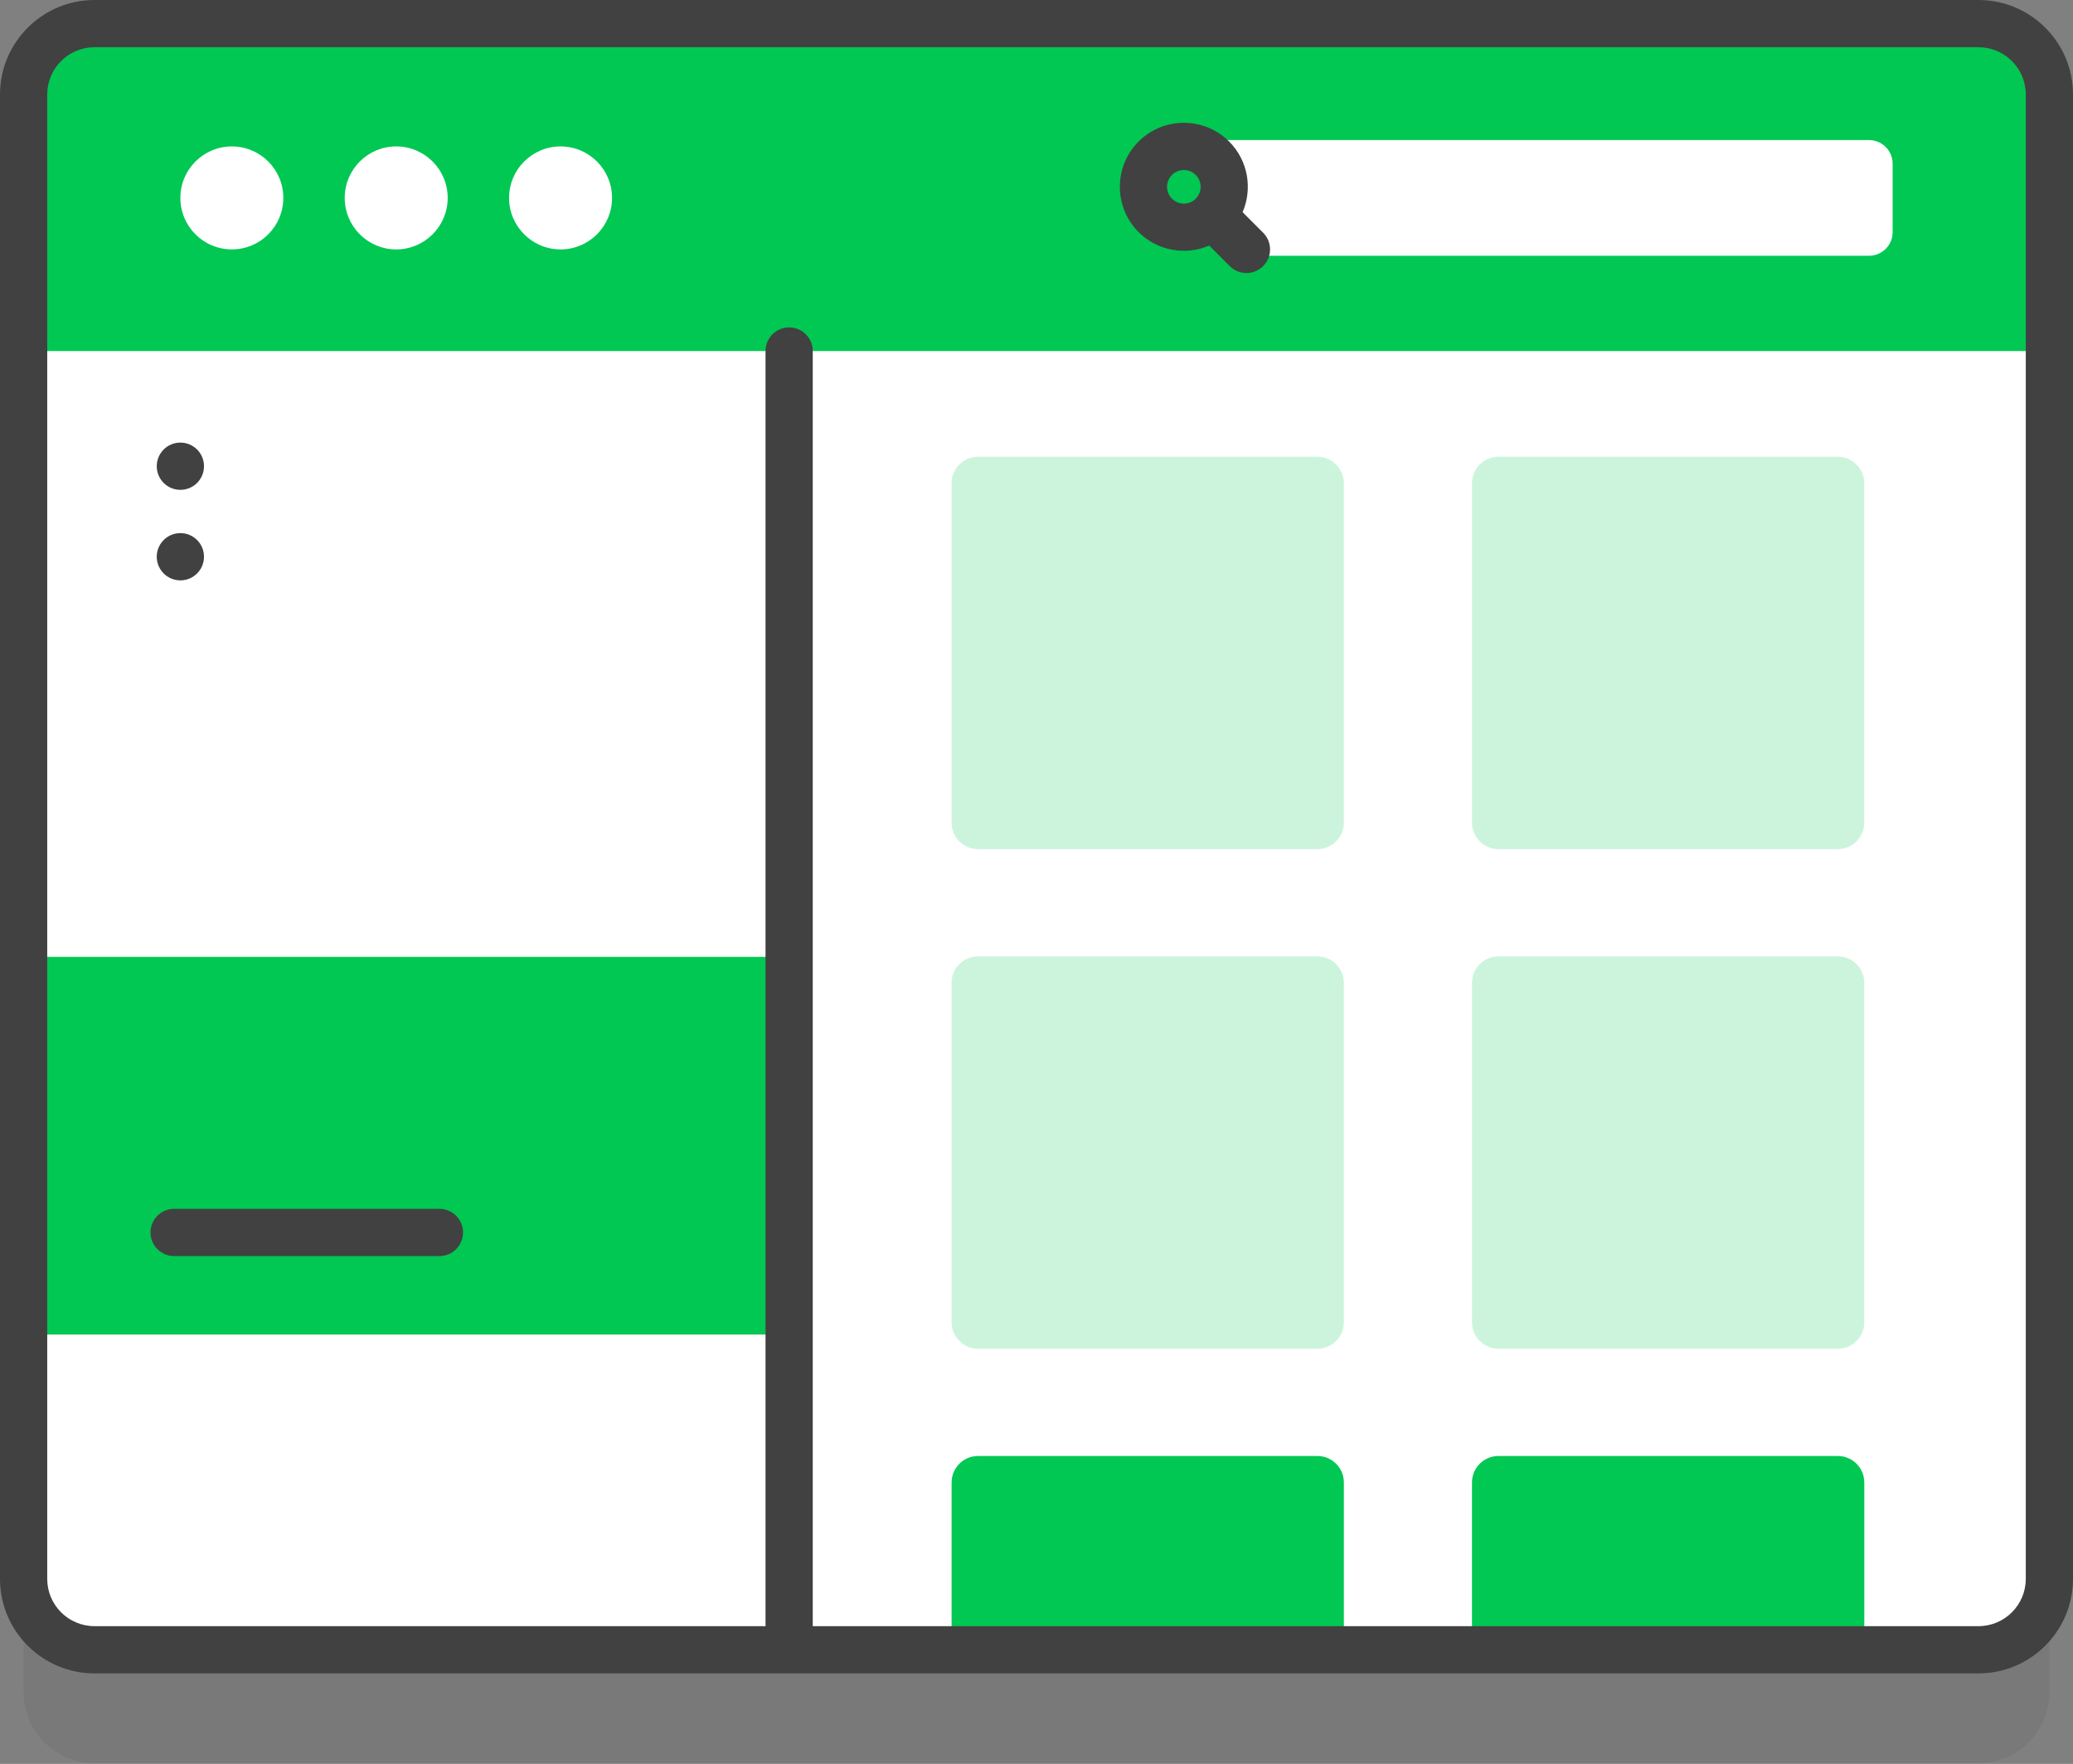
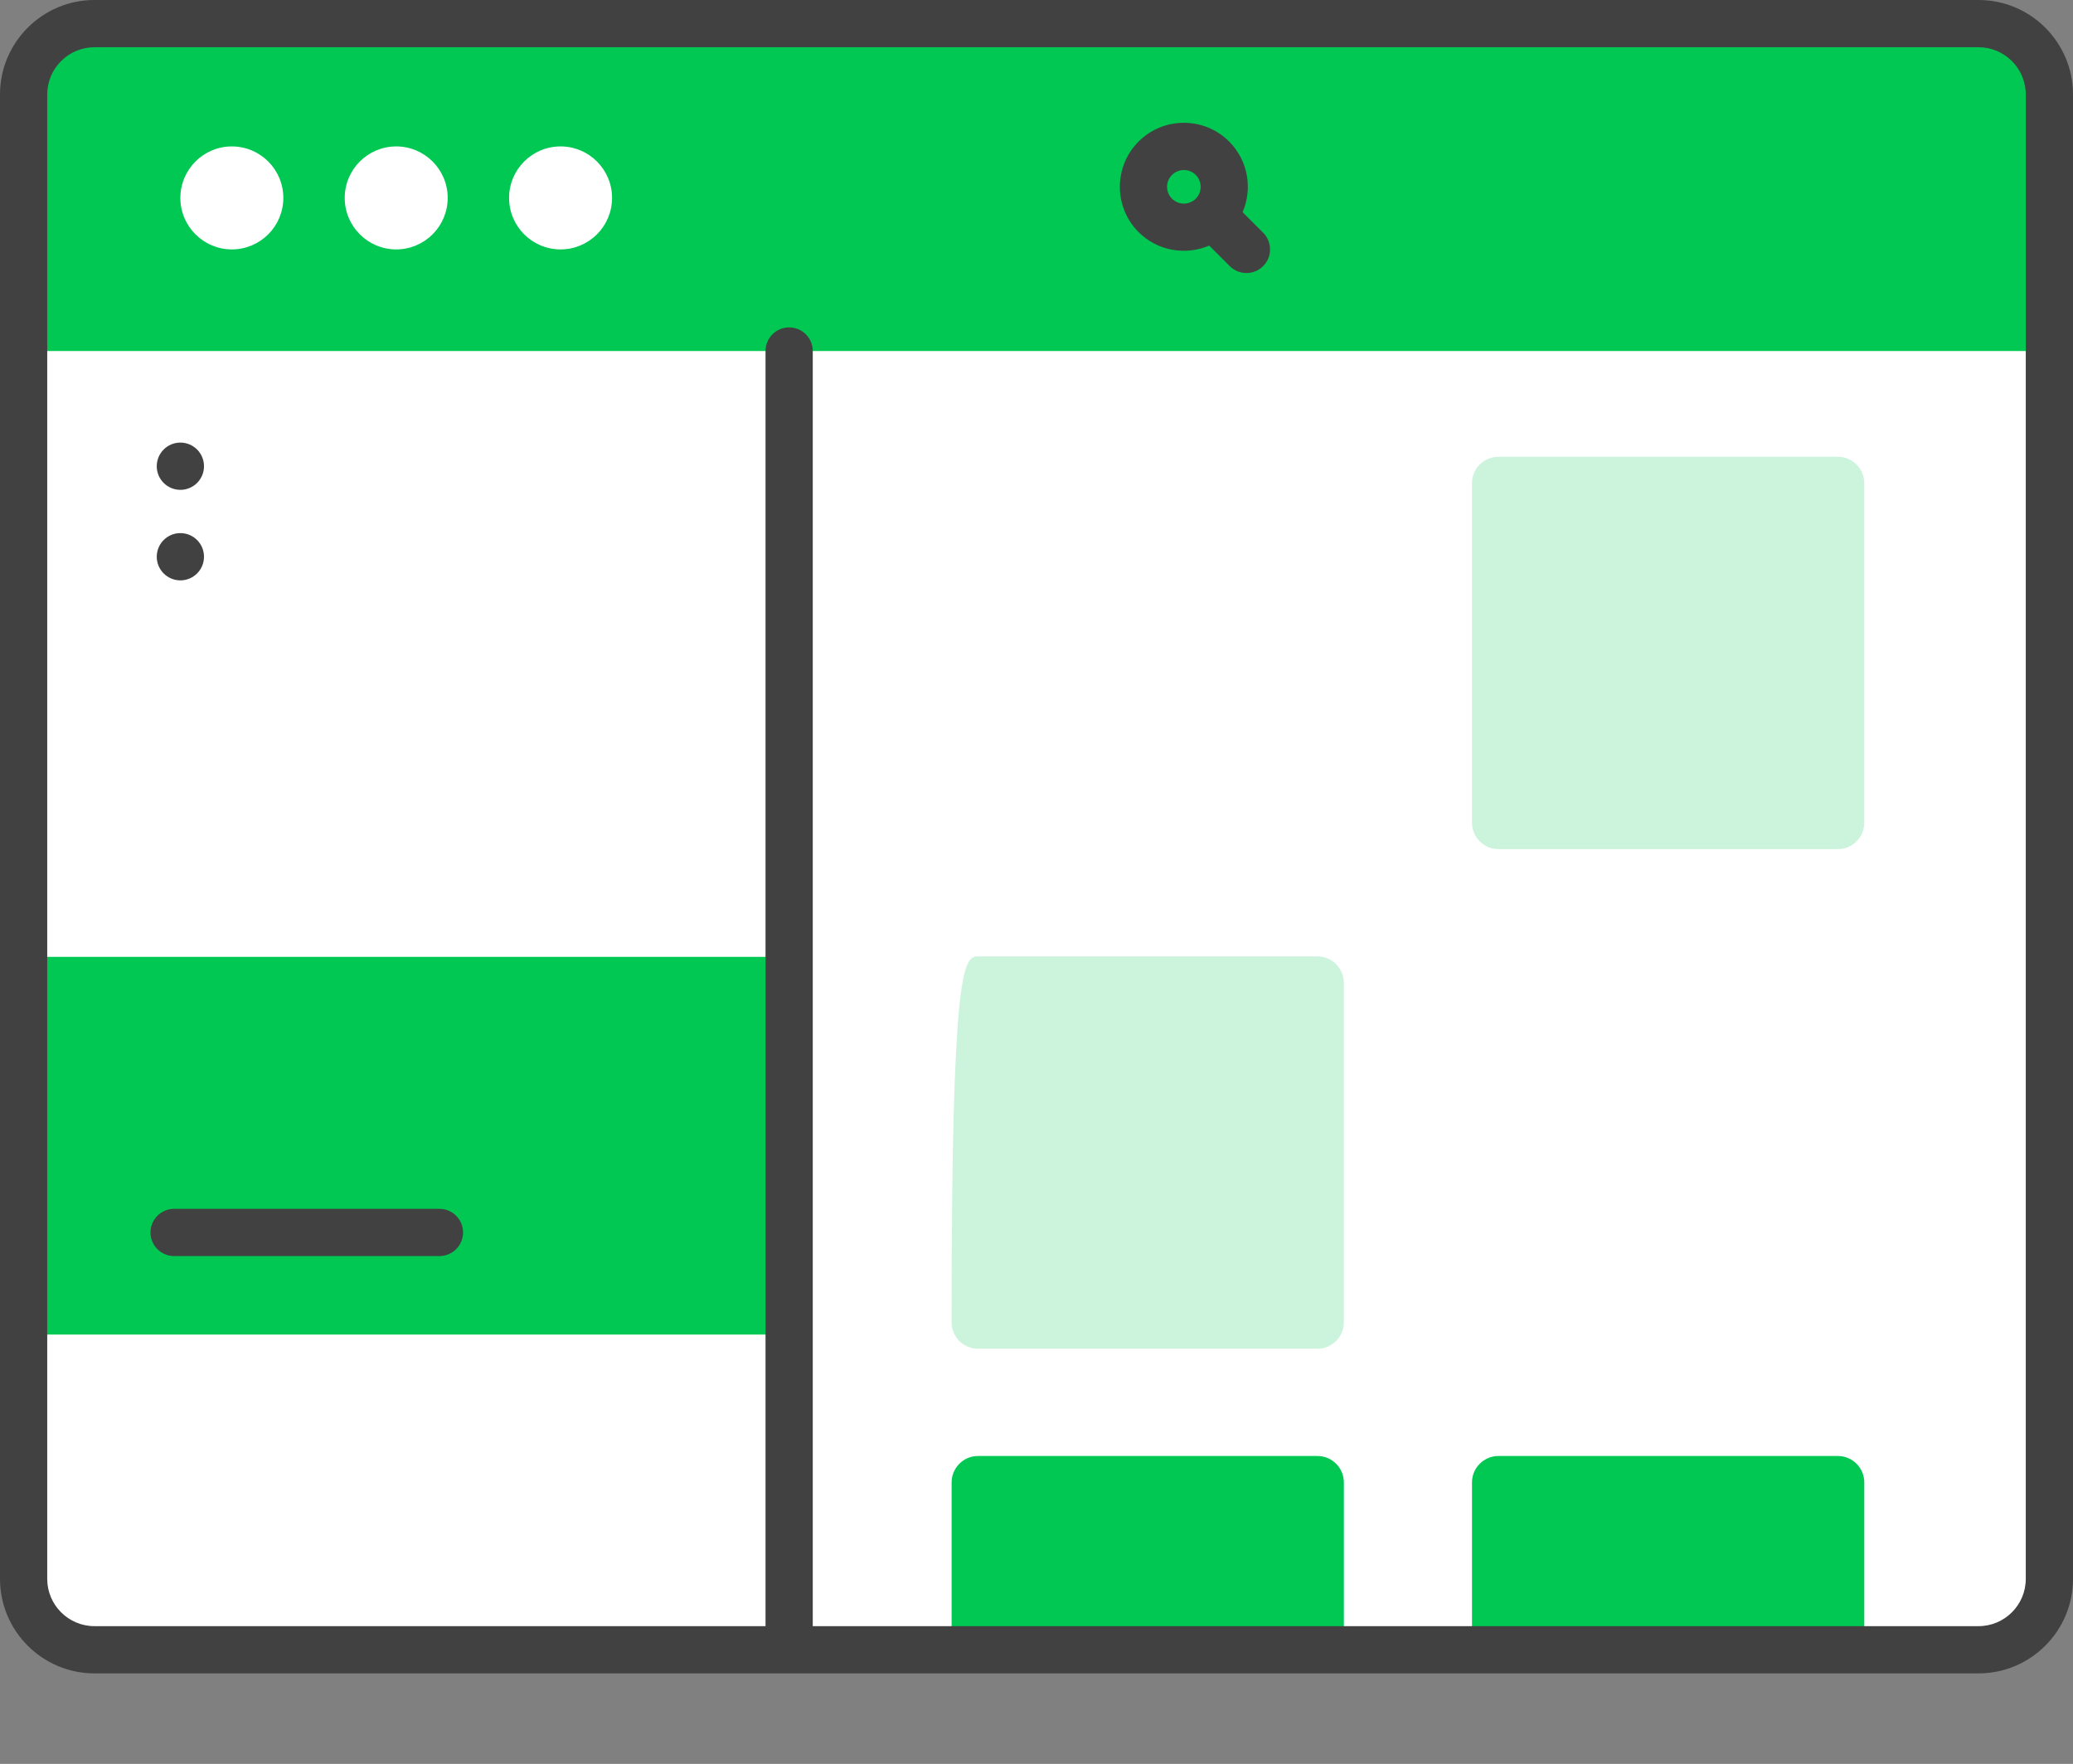
<svg xmlns="http://www.w3.org/2000/svg" width="201" height="171" viewBox="0 0 201 171" fill="none">
  <rect x="0" y="0" width="201" height="171" fill="#808080" stroke="none" />
-   <path opacity="0.1" d="M191.842 170.926H9.158C5.365 170.926 2.29 167.851 2.29 164.057V20.148C2.29 16.355 5.365 13.279 9.158 13.279H191.842C195.635 13.279 198.71 16.355 198.71 20.148V164.057C198.71 167.851 195.635 170.926 191.842 170.926Z" fill="#414141" />
  <path d="M198.711 9.16V153.067C198.711 156.863 195.633 159.935 191.842 159.935H9.159C5.367 159.935 2.29 156.863 2.29 153.067V9.16C2.29 5.364 5.367 2.291 9.159 2.291H191.842C195.633 2.291 198.711 5.364 198.711 9.16Z" fill="white" />
-   <path d="M127.734 82.318H94.832C93.414 82.318 92.264 81.169 92.264 79.751V46.848C92.264 45.43 93.414 44.281 94.832 44.281H127.734C129.152 44.281 130.302 45.43 130.302 46.848V79.751C130.302 81.169 129.152 82.318 127.734 82.318Z" fill="#CCF4DD" />
  <path d="M178.195 82.318H145.293C143.874 82.318 142.725 81.169 142.725 79.751V46.848C142.725 45.43 143.874 44.281 145.293 44.281H178.195C179.613 44.281 180.762 45.43 180.762 46.848V79.751C180.763 81.168 179.613 82.318 178.195 82.318Z" fill="#CCF4DD" />
-   <path d="M127.734 130.753H94.832C93.414 130.753 92.264 129.604 92.264 128.186V95.284C92.264 93.866 93.414 92.716 94.832 92.716H127.734C129.152 92.716 130.302 93.866 130.302 95.284V128.186C130.302 129.604 129.152 130.753 127.734 130.753Z" fill="#CCF4DD" />
-   <path d="M178.195 130.754H145.293C143.874 130.754 142.725 129.604 142.725 128.186V95.284C142.725 93.866 143.874 92.716 145.293 92.716H178.195C179.613 92.716 180.762 93.866 180.762 95.284V128.186C180.763 129.604 179.613 130.754 178.195 130.754Z" fill="#CCF4DD" />
+   <path d="M127.734 130.753H94.832C93.414 130.753 92.264 129.604 92.264 128.186C92.264 93.866 93.414 92.716 94.832 92.716H127.734C129.152 92.716 130.302 93.866 130.302 95.284V128.186C130.302 129.604 129.152 130.753 127.734 130.753Z" fill="#CCF4DD" />
  <path d="M130.303 143.72V159.935H92.269V143.72C92.269 142.3 93.418 141.151 94.833 141.151H127.735C129.154 141.151 130.303 142.3 130.303 143.72Z" fill="#00C853" />
  <path d="M180.764 143.72V159.935H142.725V143.72C142.725 142.3 143.874 141.151 145.294 141.151H178.195C179.615 141.151 180.764 142.3 180.764 143.72Z" fill="#00C853" />
-   <path d="M76.515 2.29H9.158C5.365 2.29 2.29 5.365 2.29 9.159V153.068C2.29 156.861 5.365 159.936 9.158 159.936H76.516V2.29H76.515Z" fill="white" />
  <path d="M2.29 92.763H76.516V129.379H2.29V92.763Z" fill="#00C853" />
  <path d="M198.71 34.03V9.159C198.71 5.365 195.635 2.29 191.842 2.29H9.158C5.365 2.29 2.29 5.365 2.29 9.159V34.03H198.71Z" fill="#00C853" />
  <path d="M22.48 24.178C25.237 24.178 27.472 21.944 27.472 19.187C27.472 16.43 25.237 14.195 22.48 14.195C19.724 14.195 17.489 16.43 17.489 19.187C17.489 21.944 19.724 24.178 22.48 24.178Z" fill="white" />
  <path d="M38.416 24.179C41.173 24.179 43.408 21.944 43.408 19.187C43.408 16.43 41.173 14.195 38.416 14.195C35.66 14.195 33.425 16.43 33.425 19.187C33.425 21.944 35.66 24.179 38.416 24.179Z" fill="white" />
  <path d="M54.353 24.179C57.11 24.179 59.345 21.944 59.345 19.187C59.345 16.43 57.11 14.195 54.353 14.195C51.596 14.195 49.361 16.43 49.361 19.187C49.361 21.944 51.596 24.179 54.353 24.179Z" fill="white" />
-   <path d="M181.222 24.795H118.872V13.578H181.222C182.486 13.578 183.512 14.604 183.512 15.868V22.506C183.512 23.77 182.486 24.795 181.222 24.795Z" fill="white" />
  <path d="M119.178 13.721C116.758 11.3 112.819 11.3 110.398 13.721C107.978 16.142 107.978 20.08 110.398 22.501C112.247 24.349 114.979 24.781 117.246 23.807L119.237 25.798C120.131 26.692 121.581 26.692 122.475 25.798C123.369 24.904 123.369 23.454 122.475 22.56L120.484 20.569C121.459 18.302 121.027 15.57 119.178 13.721ZM113.636 16.959C114.272 16.324 115.305 16.324 115.94 16.959C116.575 17.594 116.575 18.628 115.94 19.263C115.305 19.898 114.272 19.898 113.636 19.263C113.001 18.628 113.001 17.594 113.636 16.959Z" fill="#414141" />
  <path d="M42.608 117.19H16.882C15.617 117.19 14.592 118.216 14.592 119.48C14.592 120.744 15.617 121.769 16.882 121.769H42.608C43.873 121.769 44.898 120.744 44.898 119.48C44.898 118.216 43.873 117.19 42.608 117.19Z" fill="#414141" />
  <path d="M17.489 47.488C18.755 47.488 19.78 46.463 19.78 45.198C19.78 43.933 18.755 42.907 17.489 42.907C16.224 42.907 15.199 43.933 15.199 45.198C15.199 46.463 16.224 47.488 17.489 47.488Z" fill="#414141" />
  <path d="M17.49 56.264C18.755 56.264 19.78 55.238 19.78 53.973C19.78 52.708 18.755 51.682 17.49 51.682C16.225 51.682 15.199 52.708 15.199 53.973C15.199 55.238 16.225 56.264 17.49 56.264Z" fill="#414141" />
  <path d="M191.842 0H9.158C4.108 0 0 4.108 0 9.158V153.068C0 158.117 4.108 162.226 9.158 162.226H191.842C196.892 162.226 201 158.117 201 153.068V9.158C201 4.108 196.892 0 191.842 0ZM196.421 153.068C196.421 155.592 194.367 157.647 191.842 157.647H78.805V34.029C78.805 32.765 77.78 31.74 76.516 31.74C75.252 31.74 74.226 32.765 74.226 34.029V157.647H9.158C6.633 157.647 4.579 155.592 4.579 153.068V9.158C4.579 6.633 6.633 4.579 9.158 4.579H191.842C194.367 4.579 196.421 6.633 196.421 9.158V153.068Z" fill="#414141" />
</svg>